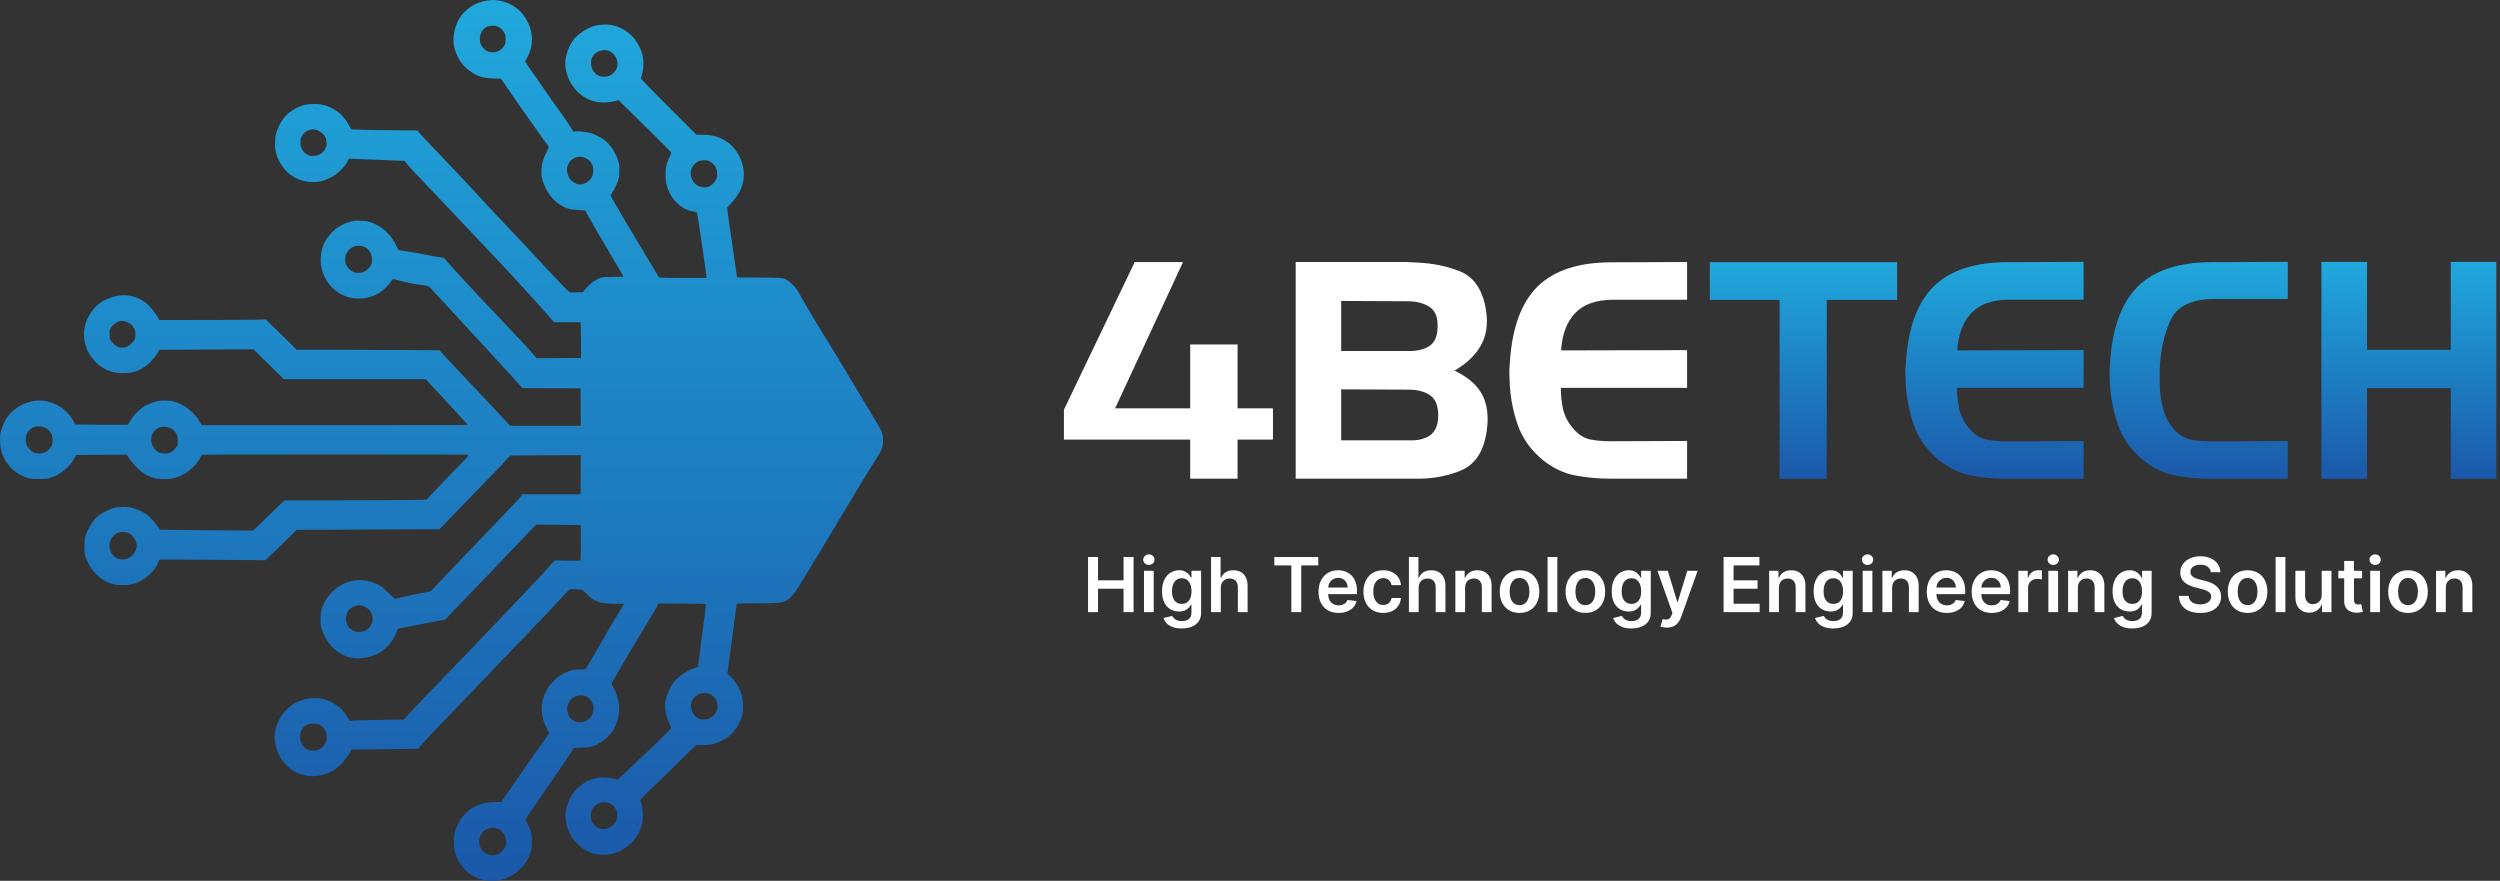
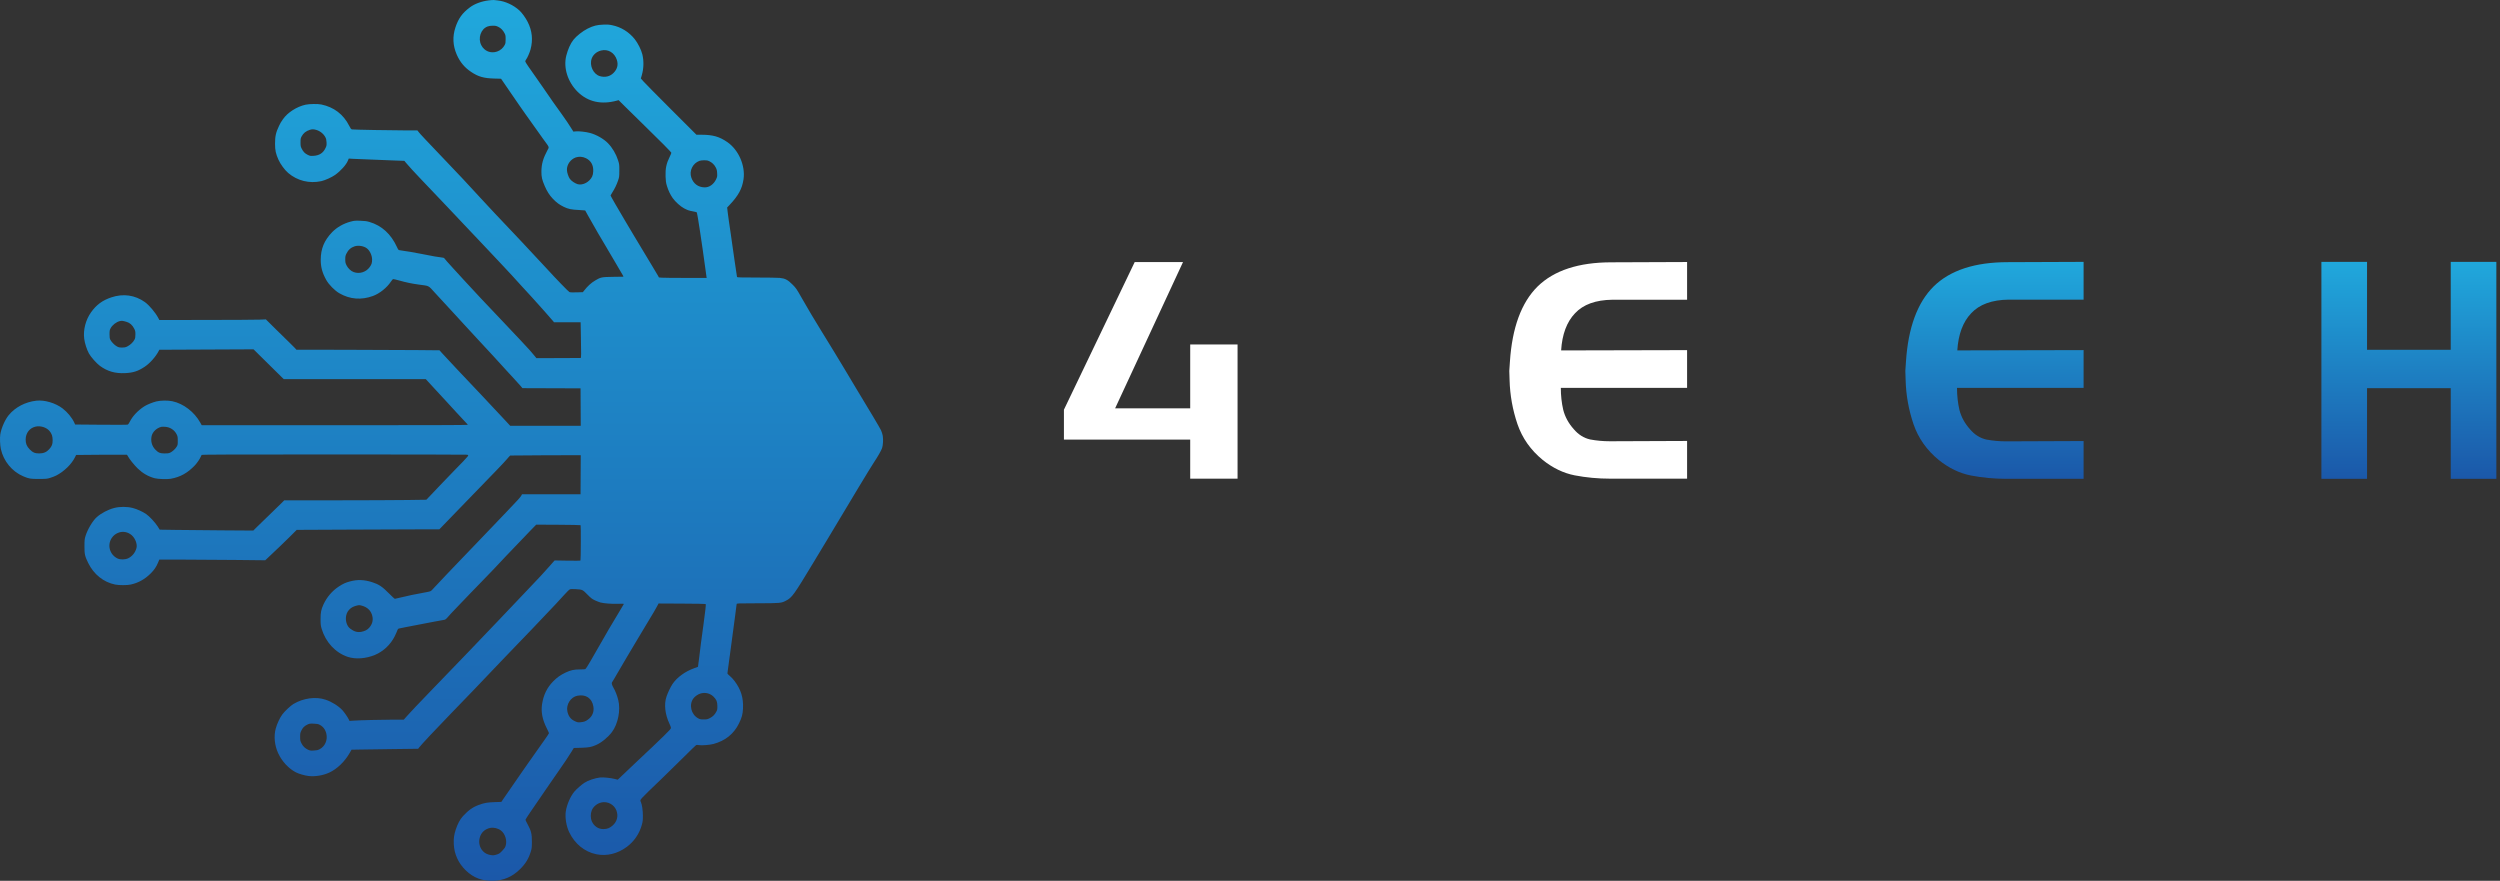
<svg xmlns="http://www.w3.org/2000/svg" width="3301" height="1163" viewBox="0 0 3301 1163" fill="none">
  <rect x="0" y="0" width="3301" height="1163" fill="#333333" stroke="none" />
  <path fill-rule="evenodd" clip-rule="evenodd" d="M645.384 0.483C635.872 1.652 626.752 5.021 620.527 9.663C610.461 17.172 605.328 24.27 601.369 36.156C597.345 48.235 597.899 60.177 603.031 71.99C607.348 81.926 613.302 89.099 622.13 94.994C631.542 101.281 638.763 103.341 652.704 103.716L661.578 103.955L663.783 107.135C664.997 108.884 668.451 113.928 671.46 118.343C681.032 132.388 682.874 135.067 686.435 140.13C688.352 142.854 691.538 147.399 693.517 150.23C700.083 159.627 711.001 174.951 717.113 183.349C726.049 195.628 725.341 193.654 722.639 198.737C717.082 209.188 714.981 216.662 714.876 226.341C714.799 233.506 715.709 237.496 719.311 245.765C722.395 252.849 725.432 257.602 729.918 262.372C734.608 267.359 738.681 270.364 744.589 273.198C750.395 275.983 754.602 276.851 764.318 277.27C768.781 277.463 772.547 277.737 772.688 277.879C772.829 278.022 774.564 281.168 776.545 284.872C780.216 291.735 799.309 324.668 801.066 327.166C801.598 327.923 802.033 328.681 802.033 328.851C802.033 329.022 806.577 336.72 812.131 345.96C817.685 355.199 822.449 363.339 822.72 364.049L823.211 365.341L809.644 365.54C794.263 365.766 793.211 365.979 785.911 370.341C780.239 373.73 776.102 377.537 770.772 384.275L769.581 385.781L761.483 386.027C755.703 386.203 752.939 386.089 751.829 385.629C750.661 385.145 732.679 366.572 722.539 355.375C722.002 354.782 707.462 339.191 688.671 319.058C682.821 312.791 675 304.516 671.29 300.669C662.684 291.747 644.795 272.668 633.18 260.024C613.576 238.684 610.059 234.928 590.238 214.169C561.752 184.334 554.815 176.955 552.863 174.414L551.173 172.213L537.432 172.204C518.243 172.192 466.511 171.247 464.767 170.876C463.576 170.622 462.933 169.787 461.067 166.07C453.523 151.044 440.901 141.407 424.263 137.969C419.635 137.012 408.51 137.155 403.549 138.235C391.905 140.77 379.665 148.618 373.583 157.45C370.594 161.791 370.347 162.209 368.537 165.997C364.256 174.957 363.166 179.8 363.174 189.824C363.181 198.535 364.115 202.887 367.708 210.958C370.318 216.82 376.056 224.606 380.606 228.461C392.76 238.759 408.511 242.628 424.263 239.186C429.122 238.124 438.124 234.065 442.416 231.002C449.923 225.643 457.002 217.761 459.339 212.156L460.502 209.367L465.427 209.693C470.116 210.002 478.027 210.32 516.905 211.759L533.941 212.39L535.807 214.689C538.548 218.067 548.656 229.128 554.975 235.664C558.005 238.798 564.552 245.674 569.526 250.945C574.5 256.215 583.481 265.655 589.485 271.923C600.212 283.121 616.397 300.249 621.539 305.845C622.976 307.409 627.183 311.838 630.887 315.687C634.591 319.535 640.534 325.831 644.092 329.677C652.568 338.836 657.961 344.564 665.564 352.482C668.99 356.051 673.759 361.179 676.159 363.877C678.559 366.576 684.173 372.746 688.634 377.589C693.095 382.432 699.415 389.308 702.678 392.869C709.613 400.437 728.771 422.019 730.386 424.083L731.496 425.502H749.074H766.652L766.995 442.679C767.502 468.109 767.456 472.629 766.69 472.681C766.334 472.705 753.053 472.767 737.175 472.819L708.308 472.913L704.442 468.243C702.315 465.674 699.925 462.873 699.131 462.019C698.336 461.164 693.039 455.453 687.359 449.328C681.68 443.203 670.014 430.85 661.434 421.876C642.362 401.927 624.814 383.221 611.627 368.784C606.163 362.801 599.755 355.791 597.387 353.207C590.693 345.9 588.133 342.998 587.09 341.537C586.257 340.368 585.625 340.142 582.355 339.843C578.255 339.467 573.259 338.581 555.797 335.131C546.232 333.241 539.035 332.027 527.677 330.385C526.132 330.161 525.805 329.781 524.261 326.411C516.304 309.048 504.143 297.893 487.958 293.111C484.17 291.992 481.892 291.687 475.785 291.48C468.864 291.246 467.865 291.333 463.098 292.589C453.613 295.089 444.909 300.029 438.658 306.462C428.133 317.29 423.515 328.43 423.495 343.036C423.481 352.71 425.633 360.53 430.866 369.82C434.315 375.942 442.036 383.746 448.084 387.221C462.044 395.243 476.95 396.447 492.453 390.807C501.107 387.659 510.858 379.894 516.042 372.022C517.712 369.486 518.654 368.526 519.464 368.53C520.079 368.533 523.445 369.339 526.943 370.32C536.365 372.965 543.965 374.552 552.948 375.751C567.255 377.662 565.269 376.667 574.02 386.302C582.292 395.411 589.086 402.779 600.347 414.859C604.344 419.146 611.092 426.499 615.344 431.199C619.596 435.9 626.474 443.359 630.628 447.775C640.097 457.84 663.636 483.42 669.512 490.032C671.052 491.766 675.346 496.427 679.054 500.392C682.761 504.357 686.691 508.706 687.787 510.058L689.779 512.515L728.17 512.648L766.561 512.78L766.695 537.513L766.829 562.247H720.264H673.699L667.592 555.643C655.612 542.686 648.343 534.927 637.884 523.932C621.955 507.185 621.132 506.314 604.164 488.273C595.505 479.067 586.59 469.51 584.352 467.036L580.282 462.537L549.915 462.249C533.213 462.091 490.707 461.914 455.457 461.855L391.366 461.748L389.431 459.559C388.367 458.355 385.282 455.279 382.576 452.723C379.871 450.167 371.674 442.145 364.361 434.897L351.064 421.719L342.87 422.056C338.363 422.241 306.712 422.423 272.534 422.462L210.392 422.533L208.925 419.744C205.23 412.718 196.869 402.82 191.281 398.856C178.156 389.547 162.76 387.375 147.073 392.62C135.244 396.575 127.334 402.381 120.269 412.293C113.164 422.263 109.721 435.407 111.155 447.084C111.893 453.09 114.636 461.673 117.439 466.751C119.99 471.371 127.406 479.741 131.879 483.048C141.744 490.34 152.158 493.337 165.309 492.669C176.068 492.122 182.309 490.086 191.039 484.273C198.036 479.614 205.691 470.963 209.675 463.214L210.392 461.819L272.588 461.533L334.784 461.248L342.24 468.626C346.34 472.684 355.311 481.54 362.175 488.306L374.655 500.608H468.431H562.207L573.758 513.169C580.111 520.077 586.955 527.478 588.968 529.614C590.981 531.751 597.176 538.511 602.736 544.636C608.296 550.761 613.933 556.809 615.262 558.076C616.591 559.343 617.679 560.627 617.679 560.928C617.679 561.312 565.091 561.475 442.011 561.473L266.344 561.47L264.536 558.196C256.699 544.002 242.322 532.936 227.671 529.822C221.621 528.536 212.334 528.634 206.447 530.046C201.669 531.192 194.111 534.261 190.689 536.445C182.164 541.885 175.03 549.454 171.257 557.06C170.415 558.758 169.319 560.364 168.821 560.631C168.269 560.926 154.501 561.002 133.549 560.824L99.184 560.532L98.135 558.152C95.393 551.933 89.034 544.198 82.626 539.29C73.249 532.105 58.725 527.831 47.902 529.073C33.34 530.742 20.165 537.656 11.481 548.187C6.595 554.111 1.647 565.449 0.358 573.675C-0.349 578.183 0.035 587.805 1.122 592.82C4.601 608.863 15.954 622.688 30.79 628.945C38.358 632.137 40.145 632.436 51.413 632.393C61.11 632.356 62.059 632.265 66.325 630.964C68.83 630.199 72.326 628.844 74.093 627.952C84.458 622.721 94.542 612.903 99.071 603.633L100.488 600.734L133.656 600.449C151.898 600.292 167.093 600.267 167.42 600.393C167.749 600.519 168.374 601.37 168.809 602.283C170.38 605.575 177.44 614.393 181.958 618.706C188.609 625.054 195.79 629.169 204.178 631.439C208.426 632.589 220.619 633.016 225.359 632.182C237.994 629.958 247.925 624.43 257.401 614.346C260.275 611.289 264.033 605.778 265.026 603.167C265.406 602.169 265.939 601.063 266.211 600.706C266.605 600.19 302.07 600.06 440.509 600.064C536.102 600.068 615.187 600.215 616.255 600.391C619.865 600.988 620.551 600.113 599.839 621.296C594.129 627.136 585.845 635.744 581.43 640.425C577.015 645.106 571.048 651.395 568.168 654.4L562.933 659.862L537.615 660.216C523.69 660.411 481.467 660.591 443.786 660.616L375.275 660.662L372.064 663.934C370.298 665.733 363.043 672.784 355.942 679.602C348.841 686.42 341.105 693.922 338.75 696.273L334.469 700.547L293.403 700.275C270.818 700.125 243.016 699.86 231.624 699.686L210.91 699.369L208.071 694.907C204.764 689.711 197.196 681.625 192.899 678.698C188.178 675.482 180.813 672.17 175.178 670.728C167.772 668.833 158.183 668.819 150.955 670.692C142.697 672.832 133.806 677.485 127.772 682.825C122.459 687.525 115.572 699.058 112.945 707.654C111.671 711.82 111.553 712.957 111.523 721.265C111.486 731.769 112.052 734.31 116.426 743.278C123.822 758.438 136.718 768.761 152.134 771.859C157.225 772.882 167.864 772.87 172.589 771.835C182.736 769.613 191.112 764.941 199.086 757.056C203.515 752.675 206.457 748.337 208.691 742.89L210.336 738.876L240.659 738.907C257.335 738.924 288.807 739.129 310.595 739.362L350.211 739.785L353.318 736.886C364.003 726.917 377.678 713.789 384.195 707.244L391.768 699.637L457.47 699.325C493.606 699.154 535.989 698.99 551.654 698.96L580.135 698.907L589.975 688.719C599.654 678.7 636.061 641.106 656.138 620.4C661.768 614.594 667.885 608.016 669.732 605.783C671.58 603.55 673.382 601.613 673.737 601.48C674.093 601.345 695.184 601.19 720.606 601.134L766.829 601.033L766.695 626.833L766.561 652.633H727.886H689.211L688.454 654.187C687.486 656.176 683.34 660.77 669.758 674.906C663.736 681.173 656.387 688.865 653.428 691.999C650.468 695.133 639.646 706.438 629.379 717.121C619.111 727.804 608.596 738.759 606.012 741.466C603.429 744.172 595.962 751.98 589.42 758.818C578.398 770.337 575.152 773.783 570.508 778.886C568.849 780.708 568.398 780.889 563.046 781.886C545.43 785.167 539.901 786.305 531.493 788.381C526.385 789.642 521.841 790.674 521.395 790.675C520.948 790.676 517.32 787.354 513.333 783.293C504.792 774.596 500.175 771.533 491.342 768.705C480.936 765.373 472.041 765.049 462.325 767.648C456.241 769.276 453.153 770.67 447.566 774.313C438.716 780.083 431.663 788.27 427.175 797.982C423.994 804.866 423.219 808.819 423.278 817.867C423.323 824.704 423.496 826.195 424.719 830.298C429.979 847.934 442.889 861.846 459.032 867.273C469.324 870.733 483.044 869.775 495.102 864.754C506.05 860.195 515.676 851.146 521.096 840.316C522.643 837.226 524.195 833.74 524.545 832.571C524.92 831.32 525.621 830.26 526.249 829.997C526.835 829.751 530.81 828.944 535.083 828.204C539.355 827.465 547.167 825.957 552.443 824.854C557.719 823.751 567.274 821.913 573.675 820.77C580.076 819.627 586.053 818.539 586.955 818.352C588.001 818.136 589.201 817.261 590.259 815.944C592.148 813.593 597.683 807.681 607.853 797.149C611.705 793.16 617.177 787.449 620.013 784.457C622.849 781.466 630.416 773.657 636.83 767.104C647.407 756.297 655.649 747.644 667.916 734.473C674.037 727.899 693.29 707.796 701.288 699.627L708.019 692.751L737.117 692.893C753.121 692.971 766.408 693.227 766.642 693.462C767.125 693.945 766.948 739.285 766.461 740.073C766.258 740.401 760.081 740.483 749.218 740.302L732.292 740.021L725.896 747.262C717.504 756.762 713.241 761.373 701.325 773.839C695.878 779.537 689.685 786.061 687.563 788.339C683.035 793.198 676.667 799.896 668.355 808.543C665.07 811.962 659.722 817.588 656.472 821.045C649.059 828.933 631.761 847.021 621.854 857.247C617.707 861.528 612.216 867.24 609.653 869.942C601.482 878.553 587.912 892.626 568.217 912.917C554.39 927.161 540.885 941.42 536.943 945.935L533.213 950.209L519.13 950.222C504.294 950.236 474.818 950.984 466.429 951.559L461.471 951.898L460.63 950.124C459.212 947.136 454.855 940.774 452.268 937.915C447.195 932.308 438.152 926.63 429.887 923.862C416.965 919.534 400.522 921.744 387.387 929.573C383.794 931.714 376.136 938.898 372.916 943.147C369.643 947.467 365.736 955.784 364.086 961.948C361.355 972.144 362.517 984.034 367.263 994.451C372.192 1005.27 381.272 1015.05 390.893 1019.89C394.887 1021.9 402.576 1024.08 407.692 1024.65C416.27 1025.61 426.751 1023.85 434.813 1020.11C445.141 1015.31 455.071 1005.76 461.667 994.272L464.175 989.905L474.254 989.721C479.798 989.62 499.59 989.342 518.236 989.103L552.139 988.668L553.45 986.935C556.206 983.29 577.89 960.161 595.162 942.442C612.556 924.597 637.654 898.424 661.712 873.04C666.973 867.489 676.986 857.061 683.964 849.864C696.32 837.121 706.242 826.739 721.705 810.372C725.869 805.964 731.398 800.137 733.993 797.422C736.587 794.707 741.441 789.418 744.78 785.668C748.126 781.91 751.544 778.563 752.397 778.209C753.494 777.755 755.626 777.667 759.734 777.905C769.118 778.449 769.182 778.477 775.524 784.924C780.351 789.83 781.624 790.819 785.462 792.64C787.883 793.788 791.262 795.097 792.971 795.549C797.726 796.805 808.207 797.561 816.435 797.241C822.018 797.025 823.807 797.106 823.685 797.569C823.596 797.907 821.585 801.33 819.214 805.176C809.971 820.173 801.493 834.702 779.622 873.031C776.223 878.988 773.666 882.921 772.809 883.512C772.506 883.721 769.39 883.896 765.886 883.9C757.848 883.91 753.587 884.837 746.777 888.057C740.164 891.184 735.793 894.287 730.445 899.652C722.383 907.742 717.53 917.729 715.715 929.968C714.196 940.214 716.209 950.381 722.014 961.783C723.587 964.872 724.874 967.704 724.874 968.077C724.874 968.45 722.241 972.448 719.022 976.963C715.803 981.478 710.559 988.901 707.368 993.46C704.177 998.018 699.578 1004.54 697.149 1007.96C694.72 1011.38 691.105 1016.56 689.117 1019.47C687.129 1022.39 681.404 1030.66 676.395 1037.86C671.385 1045.06 666.094 1052.73 664.637 1054.89L661.988 1058.83L652.909 1059.13C643.431 1059.45 639.697 1060.11 632.281 1062.8C624.302 1065.7 618.66 1069.68 611.373 1077.56C607.464 1081.79 604.2 1087.86 601.704 1095.54C599.491 1102.35 598.852 1107.15 599.172 1114.53C599.749 1127.85 605.244 1139.83 615.161 1149.4C625.338 1159.22 637.072 1163.55 651.857 1162.94C665.335 1162.39 676.016 1157.82 685.937 1148.35C693.576 1141.06 697.917 1134.12 700.856 1124.51C702.148 1120.28 702.284 1119.07 702.314 1111.56C702.356 1101.15 701.342 1096.91 696.841 1088.68C695.17 1085.63 693.803 1082.81 693.803 1082.43C693.803 1082.04 696.793 1077.36 700.446 1072.04C704.099 1066.71 709.73 1058.5 712.958 1053.8C716.185 1049.1 722.012 1040.6 725.906 1034.9C729.801 1029.2 735.05 1021.62 737.57 1018.06C743.859 1009.18 750.943 998.587 754.584 992.619L757.625 987.635L767.271 987.36C777.585 987.066 780.8 986.463 787.275 983.605C794.285 980.51 802.725 973.606 807.968 966.678C816.055 955.993 819.683 937.604 816.335 924.275C814.821 918.248 812.442 912.155 809.98 907.997C807.986 904.631 807.281 901.907 808.136 900.876C808.433 900.518 809.478 898.826 810.459 897.117C817.758 884.391 821.14 878.609 827.125 868.628C830.882 862.36 837.058 851.988 840.849 845.578C844.641 839.168 850.362 829.612 853.564 824.341C862.179 810.161 865.328 804.824 867.558 800.625L869.562 796.85L900.485 796.999C917.494 797.081 931.582 797.321 931.793 797.531C932.276 798.015 931.385 806.405 929.116 822.736C926.476 841.738 924.292 858.584 922.982 870.061C922.339 875.692 921.719 880.372 921.605 880.462C921.491 880.551 919.533 881.274 917.254 882.069C904.815 886.406 893.788 894.39 887.888 903.332C885.224 907.37 881.739 914.687 879.993 919.907C876.578 930.117 878.121 943.474 884.172 956.104C885.136 958.116 885.925 960.377 885.925 961.127C885.925 962.215 883.997 964.38 876.457 971.761C868.145 979.897 855.425 991.997 845.79 1000.94C844.08 1002.52 837.555 1008.7 831.29 1014.67C825.025 1020.64 818.944 1026.42 817.776 1027.52L815.654 1029.52L811.562 1028.48C806.262 1027.13 796.41 1026.16 792.453 1026.59C785.741 1027.33 776.636 1030.38 771.786 1033.51C767.753 1036.12 761.048 1042.01 758.245 1045.41C753.184 1051.55 748.506 1062.32 747.117 1071.05C745.844 1079.04 747.686 1090.66 751.5 1098.69C758.817 1114.1 771.838 1124.75 787.273 1127.93C801.036 1130.77 815.367 1127.32 827.687 1118.18C837.23 1111.1 844.249 1100.81 847.461 1089.19C848.673 1084.81 848.868 1083.14 848.864 1077.11C848.859 1070.06 847.815 1062.85 846.252 1059.05C844.821 1055.58 842.221 1058.48 874.791 1027.14C883.335 1018.92 896.59 1005.93 904.247 998.274C911.902 990.621 918.617 984.118 919.167 983.823C919.847 983.46 920.947 983.453 922.595 983.805C925.948 984.521 936.965 983.693 941.979 982.35C957.707 978.133 968.94 969.089 975.785 955.13C979.561 947.428 980.717 943.101 981.063 935.373C981.69 921.347 978.416 910.664 970.04 899.403C968.22 896.958 965.329 893.854 963.613 892.506C961.897 891.157 960.495 889.643 960.495 889.138C960.495 888.634 960.842 885.91 961.267 883.086C961.691 880.262 963.093 869.91 964.381 860.081C966.595 843.186 968.991 825.283 970.584 813.723C970.977 810.874 971.556 806.329 971.871 803.622C972.187 800.916 972.542 798.235 972.661 797.666C972.875 796.647 973.319 796.629 999.958 796.574C1030.25 796.512 1031.56 796.396 1037.69 793.21C1045.85 788.967 1048.01 785.971 1074.68 741.724C1083.27 727.48 1091.7 713.495 1093.42 710.646C1095.14 707.797 1099.68 700.222 1103.52 693.812C1107.35 687.402 1115.39 673.999 1121.39 664.028C1127.39 654.057 1132.76 645.084 1133.33 644.086C1133.89 643.089 1136.17 639.36 1138.38 635.799C1140.6 632.238 1144.27 626.178 1146.55 622.332C1148.83 618.486 1152.27 612.991 1154.19 610.122C1159.02 602.91 1163.43 595.163 1164.65 591.771C1165.96 588.105 1166.41 580.218 1165.58 575.326C1165.24 573.29 1164.18 570.004 1163.24 568.025C1161.61 564.631 1148.49 542.55 1130.1 512.262C1125.6 504.855 1118.42 492.851 1114.15 485.587C1109.87 478.322 1103.52 467.833 1100.04 462.278C1096.56 456.723 1089.76 445.651 1084.92 437.674C1080.08 429.697 1073.92 419.558 1071.23 415.142C1068.54 410.726 1062.98 401.17 1058.87 393.905C1051.7 381.242 1051.19 380.493 1046.47 375.757C1040.21 369.482 1036.64 367.611 1029.67 366.936C1027.08 366.686 1013.37 366.474 999.188 366.467C979.046 366.456 973.357 366.311 973.173 365.805C973.043 365.449 971.653 356.184 970.084 345.216C968.515 334.248 967.111 324.458 966.964 323.461C966.816 322.464 965.879 315.821 964.88 308.699C963.882 301.577 962.822 294.385 962.524 292.717C962.226 291.049 961.566 286.154 961.057 281.84L960.131 273.994L963.315 270.628C975.008 258.265 979.888 249.285 981.749 236.7C984.383 218.887 975.326 198.016 960.495 187.723C949.95 180.406 941.327 177.941 926.189 177.92L919.588 177.91L886.01 144.372C867.543 125.925 851.027 109.201 849.31 107.207L846.188 103.581L847.4 99.437C850.02 90.483 850.285 80.507 848.137 71.726C846.68 65.768 842.235 56.897 838.116 51.726C830.519 42.19 820.037 35.713 808.273 33.286C804.297 32.466 802.008 32.316 796.596 32.519C788.139 32.836 783.435 34.034 775.882 37.793C769.427 41.004 761.037 47.607 757.18 52.51C753.265 57.486 749.846 65.079 747.71 73.539C743.69 89.464 749.648 108.338 762.782 121.283C776.294 134.601 794.096 138.553 814.72 132.815L816.792 132.238L826.115 141.477C831.243 146.559 841.03 156.165 847.865 162.825C871.964 186.308 886.442 200.933 886.442 201.796C886.442 202.275 885.416 204.731 884.161 207.253C879.859 215.899 878.46 222.604 878.809 232.901C879.023 239.172 879.302 241.131 880.608 245.506C882.378 251.437 885.059 257.063 888.272 261.595C891.791 266.558 898.65 272.721 903.343 275.138C908.251 277.665 909.802 278.182 915.433 279.173C917.82 279.592 919.936 280.2 920.136 280.523C920.816 281.624 927.129 323.212 930.937 351.69C931.814 358.243 932.658 364.361 932.813 365.287L933.096 366.971L904.979 366.967C889.515 366.965 875.331 366.819 873.461 366.642L870.059 366.321L868.597 363.667C867.794 362.208 864.994 357.518 862.376 353.244C857.472 345.24 843.279 321.628 836.223 309.735C834.026 306.031 828.897 297.407 824.826 290.57C815.632 275.128 806.176 258.677 806.176 258.126C806.176 257.897 807.195 256.13 808.441 254.198C811.669 249.191 814.278 243.805 816.125 238.334C817.641 233.845 817.729 233.15 817.763 225.305C817.798 217.366 817.73 216.798 816.145 211.803C813.443 203.288 808.655 195.172 802.742 189.081C797.187 183.36 787.458 177.805 779.05 175.553C773.394 174.039 764.057 173.02 760.012 173.476L757.089 173.806L755.9 171.844C752.572 166.356 745.805 156.27 741.899 150.976C735.923 142.878 725.409 127.902 717.352 116.013C713.684 110.6 708.565 103.257 705.977 99.696C700.195 91.741 694.068 82.668 693.622 81.4C693.411 80.804 693.749 79.852 694.539 78.811C696.325 76.46 699.402 69.495 700.53 65.251C703.881 52.638 702.679 40.762 696.882 29.199C694.131 23.713 689.397 17.103 685.942 13.926C677.953 6.58 667.069 1.577 656.777 0.521C655.068 0.345 652.971 0.122 652.116 0.024C651.262 -0.074 648.232 0.133 645.384 0.483ZM643.622 35.042C634.796 38.433 630.804 50.515 635.483 59.668C639.5 67.524 647.851 70.899 656.308 68.083C660.493 66.691 664.39 63.35 666.383 59.446C667.481 57.295 667.649 56.272 667.639 51.784C667.628 47.148 667.477 46.317 666.197 43.866C664.105 39.86 661.331 37.055 657.813 35.387C655.179 34.139 654.075 33.918 650.563 33.941C647.667 33.96 645.578 34.291 643.622 35.042ZM793.489 66.749C787.756 68.228 783.208 72.126 781.336 77.165C777.94 86.31 783.304 97.964 792.102 100.555C798.88 102.551 805.55 100.973 810.118 96.292C815.163 91.124 816.573 85.546 814.481 79.037C811.393 69.431 802.736 64.364 793.489 66.749ZM409.245 171.385C403.935 173.069 400.578 175.76 398.195 180.241C396.969 182.548 396.818 183.398 396.818 188.011C396.817 192.601 396.977 193.515 398.224 196.039C400.349 200.344 402.446 202.547 406.158 204.375C409.34 205.942 409.733 206.011 414.037 205.762C421.556 205.327 426.629 202.072 429.694 195.715C431.222 192.544 431.339 191.937 431.166 188.069C431.024 184.892 430.666 183.252 429.698 181.345C427.317 176.649 422.484 172.817 417.15 171.397C413.856 170.52 411.982 170.517 409.245 171.385ZM760.243 207.881C753.368 210.293 748.402 217.263 748.567 224.269C748.65 227.799 750.428 233.247 752.458 236.194C754.301 238.868 759.37 242.285 762.912 243.238C769.616 245.044 778.498 240.261 781.899 233.015C782.746 231.211 783.146 229.256 783.293 226.202C783.679 218.128 780.378 212.184 773.674 208.883C769.379 206.768 764.463 206.402 760.243 207.881ZM923.605 212.363C914.642 215.656 909.803 225.533 912.798 234.422C915.533 242.538 921.767 247.179 930.249 247.413C936.507 247.585 942.403 243.434 945.597 236.607C947.041 233.521 947.138 232.948 946.925 228.773C946.734 225.036 946.422 223.734 945.092 221.13C943.219 217.461 940.219 214.566 936.487 212.829C934.349 211.833 933.01 211.595 929.683 211.62C927.404 211.638 924.669 211.972 923.605 212.363ZM468.28 325.221C463.327 326.788 459.635 330.116 457.302 335.115C456.055 337.788 455.858 338.84 455.891 342.626C455.924 346.392 456.149 347.478 457.444 350.137C459.436 354.224 463.204 357.838 466.923 359.23C474.447 362.046 483.194 359.404 488.009 352.862C490.631 349.299 491.318 347.208 491.321 342.775C491.326 337.396 488.482 331.184 484.575 328.041C480.655 324.887 473.339 323.621 468.28 325.221ZM158.21 423.971C153.468 425.144 148.283 429.184 146.025 433.467C144.775 435.837 144.626 436.672 144.626 441.3C144.625 445.356 144.84 446.912 145.613 448.47C147.105 451.475 151.187 455.662 154.289 457.367C156.707 458.697 157.572 458.886 161.196 458.874C164.807 458.862 165.744 458.652 168.488 457.239C172.236 455.309 176.005 451.642 177.628 448.346C178.57 446.434 178.803 445.089 178.803 441.559C178.803 437.703 178.61 436.77 177.25 434.048C174.857 429.261 171.521 426.285 167.056 424.955C162.383 423.563 160.641 423.369 158.21 423.971ZM46.873 563.328C39.005 565.183 33.927 571.846 33.881 580.376C33.852 585.778 35.333 589.37 39.234 593.357C43.284 597.497 46.031 598.679 51.672 598.709C57.383 598.739 61.439 597.034 64.981 593.113C68.608 589.099 69.513 586.703 69.501 581.153C69.489 575.892 68.244 572.341 65.191 568.864C61.086 564.187 53.262 561.822 46.873 563.328ZM212.981 563.598C206.728 565.172 201.476 570.197 200.215 575.81C198.776 582.216 200.431 588.627 204.718 593.26C208.772 597.639 211.244 598.709 217.383 598.739C221.368 598.759 222.763 598.551 224.724 597.644C227.795 596.225 231.554 592.772 233.343 589.729C234.613 587.57 234.73 586.905 234.721 581.93C234.713 577.059 234.562 576.186 233.286 573.568C230.434 567.723 224.48 563.871 217.766 563.529C215.704 563.424 213.551 563.455 212.981 563.598ZM157.265 703.052C153.031 704.451 149.739 706.943 147.454 710.48C141.335 719.95 144.883 732.385 155.129 737.378C158.815 739.174 165.287 739.065 169.309 737.138C174.572 734.618 178.596 729.62 180.204 723.607C181.538 718.616 178.702 710.959 173.947 706.721C169.367 702.638 162.854 701.205 157.265 703.052ZM470.377 799.792C462.384 801.725 457.253 807.57 456.744 815.318C456.346 821.38 458.581 827.156 462.454 830.077C467.664 834.007 471.919 835.211 477.168 834.244C481.537 833.438 484.94 831.704 487.321 829.067C491.267 824.698 492.794 819.75 491.833 814.449C490.459 806.866 485.582 801.802 477.601 799.665C474.506 798.837 474.31 798.841 470.377 799.792ZM924.696 915.797C921.483 916.786 917.645 919.437 915.688 922.019C909.417 930.289 912.401 943.265 921.758 948.419C924.217 949.774 924.992 949.932 929.165 949.937C933.453 949.941 934.109 949.799 937.373 948.155C941.234 946.21 943.737 943.695 945.896 939.59C947.087 937.327 947.254 936.413 947.223 932.339C947.178 926.53 946.082 923.812 942.231 919.96C937.66 915.388 931.09 913.828 924.696 915.797ZM762.328 918.635C753.593 920.363 747.236 930.335 749.156 939.294C750.557 945.826 753.52 949.694 759.091 952.263C762.441 953.807 763.107 953.939 766.227 953.679C771.079 953.274 773.038 952.574 776.538 949.998C782.215 945.818 784.654 939.799 783.498 932.824C781.694 921.934 773.481 916.43 762.328 918.635ZM405.621 956.851C401.779 958.729 399.633 960.945 397.751 964.971C396.48 967.692 396.299 968.692 396.299 973.01C396.299 977.531 396.44 978.229 397.987 981.372C399.952 985.364 402.783 988.127 406.787 989.961C409.346 991.132 410.107 991.238 414.358 991.014C418.159 990.813 419.629 990.488 421.868 989.352C429.044 985.708 432.731 977.504 430.973 969.096C429.818 963.576 426.825 959.471 422.192 957.052C419.984 955.9 418.802 955.673 414.165 955.516C409.014 955.341 408.564 955.411 405.621 956.851ZM794.334 1059.51C788.543 1060.73 783.314 1064.99 781.308 1070.14C779.546 1074.66 779.633 1080.41 781.526 1084.62C784.398 1091.01 789.982 1094.72 796.706 1094.72C801.771 1094.72 805.207 1093.37 809.116 1089.83C814.845 1084.64 816.625 1077.41 813.937 1070.22C811.038 1062.47 802.487 1057.8 794.334 1059.51ZM647.336 1093.17C640.135 1094.67 635.175 1099.32 633.408 1106.22C631.706 1112.86 633.389 1119.53 637.919 1124.11C640.672 1126.89 643.701 1128.35 648.149 1129.04C651.274 1129.52 652.114 1129.45 655.521 1128.43C659.041 1127.38 659.676 1126.96 663.036 1123.51C665.77 1120.7 666.925 1119.07 667.567 1117.1C669.834 1110.17 667.207 1101.16 661.628 1096.74C657.81 1093.72 651.856 1092.23 647.336 1093.17Z" fill="url(#paint0_linear_8_20)" />
-   <path d="M1680.81 539.183V580.484H1634.07V632H1571.55V580.484H1404.81V540.96L1498.28 346H1562.07L1472.39 539.183H1571.55V454.804H1634.07V539.183H1680.81Z" fill="white" />
-   <path d="M1867.98 632.033H1710.81V345.967H1857.63C1860.02 346.232 1862.41 346.365 1864.8 346.365C1867.18 346.365 1869.57 346.498 1871.96 346.764C1891.59 347.56 1909.89 351.279 1926.87 357.919C1944.11 364.56 1955.38 379.169 1960.69 401.746C1965.2 422.198 1963.87 439.463 1956.71 453.541C1949.81 467.353 1937.74 479.305 1920.5 489.398C1939.6 498.429 1952.33 510.116 1958.7 524.46C1965.07 538.803 1965.99 556.599 1961.49 577.848C1956.71 599.628 1945.83 614.104 1928.86 621.276C1912.15 628.182 1894.24 631.768 1875.14 632.033C1873.82 632.033 1872.49 632.033 1871.16 632.033C1870.1 632.033 1869.04 632.033 1867.98 632.033ZM1859.62 581.434C1871.3 581.965 1880.71 579.84 1887.87 575.059C1895.3 570.012 1899.02 561.114 1899.02 548.365C1899.02 535.35 1895.3 526.452 1887.87 521.671C1880.71 516.89 1871.3 514.499 1859.62 514.499L1770.89 514.101V581.434H1859.62ZM1770.89 397.363V463.501H1858.83C1870.23 463.767 1879.65 461.642 1887.08 457.126C1894.51 452.345 1898.22 443.58 1898.22 430.831C1898.49 418.347 1894.77 409.714 1887.08 404.933C1879.39 400.152 1869.97 397.762 1858.83 397.762L1770.89 397.363Z" fill="white" />
+   <path d="M1680.81 539.183H1634.07V632H1571.55V580.484H1404.81V540.96L1498.28 346H1562.07L1472.39 539.183H1571.55V454.804H1634.07V539.183H1680.81Z" fill="white" />
  <path d="M2128.95 395.769C2106.94 396.035 2090.49 402.011 2079.61 413.698C2068.74 425.12 2062.64 441.455 2061.31 462.704L2227.63 462.306V512.108H2060.91C2060.91 522.202 2061.97 531.897 2064.1 541.193C2066.48 550.49 2071.12 558.989 2078.02 566.692C2084.12 573.864 2091.28 578.379 2099.51 580.239C2108 581.832 2116.62 582.629 2125.37 582.629C2125.9 582.629 2126.43 582.629 2126.96 582.629C2127.76 582.629 2128.42 582.629 2128.95 582.629L2227.63 582.231V632.033H2126.17C2109.99 632.033 2094.34 630.572 2079.22 627.651C2064.36 624.729 2050.3 617.956 2037.04 607.331C2021.12 594.316 2009.98 578.512 2003.62 559.919C1997.25 541.06 1993.8 521.803 1993.27 502.148C1993 497.898 1992.87 493.781 1992.87 489.797C1993.14 485.813 1993.4 481.828 1993.67 477.844C1996.59 432.69 2008.79 399.488 2030.27 378.239C2052.03 356.99 2084.52 346.365 2127.76 346.365L2227.63 345.967V395.769H2128.95Z" fill="white" />
-   <path d="M2349.79 396.039H2257.63V346.167H2504.98V396.039H2412.03V632.233H2349.79V396.039Z" fill="url(#paint1_linear_8_20)" />
  <path d="M2652.25 395.64C2630.18 395.906 2613.69 401.89 2602.78 413.594C2591.88 425.031 2585.76 441.389 2584.43 462.668L2751.19 462.269V512.141H2584.03C2584.03 522.248 2585.1 531.957 2587.22 541.266C2589.62 550.575 2594.27 559.087 2601.19 566.8C2607.3 573.982 2614.49 578.504 2622.73 580.366C2631.24 581.962 2639.89 582.759 2648.66 582.759C2649.19 582.759 2649.73 582.759 2650.26 582.759C2651.06 582.759 2651.72 582.759 2652.25 582.759L2751.19 582.36V632.233H2649.46C2633.24 632.233 2617.54 630.77 2602.38 627.844C2587.49 624.918 2573.39 618.135 2560.09 607.496C2544.14 594.463 2532.97 578.637 2526.58 560.018C2520.2 541.133 2516.74 521.849 2516.21 502.166C2515.94 497.911 2515.81 493.788 2515.81 489.798C2516.08 485.808 2516.34 481.818 2516.61 477.829C2519.53 432.611 2531.77 399.363 2553.31 378.085C2575.12 356.806 2607.7 346.167 2651.06 346.167L2751.19 345.768V395.64H2652.25Z" fill="url(#paint2_linear_8_20)" />
-   <path d="M2921.86 394.842C2892.87 395.108 2874.12 404.683 2865.61 423.568C2857.1 442.453 2852.44 464.397 2851.64 489.399C2851.64 493.655 2851.64 498.044 2851.64 502.565C2851.64 506.821 2851.78 511.21 2852.04 515.731C2852.84 525.041 2854.57 534.217 2857.23 543.261C2859.89 552.038 2864.28 559.885 2870.39 566.8C2876.78 573.982 2884.09 578.504 2892.34 580.366C2900.85 581.962 2909.49 582.759 2918.27 582.759C2918.8 582.759 2919.33 582.759 2919.86 582.759C2920.66 582.759 2921.33 582.759 2921.86 582.759L3020.8 582.36V632.233H2919.07C2902.84 632.233 2887.15 630.77 2871.99 627.844C2857.1 624.918 2843 618.135 2829.7 607.496C2813.74 594.463 2802.57 578.637 2796.19 560.018C2789.81 541.133 2786.35 521.849 2785.82 502.166C2785.55 497.911 2785.42 493.788 2785.42 489.798C2785.68 485.808 2785.95 481.818 2786.21 477.829C2789.14 432.611 2801.38 399.363 2822.92 378.085C2844.73 356.806 2877.31 346.167 2920.66 346.167L3020.8 345.768V394.842H2921.86Z" fill="url(#paint3_linear_8_20)" />
  <path d="M3125.44 345.768V461.87H3235.95V345.768H3296.19V632.233H3235.95V512.54H3125.44V632.233H3065.19V345.768H3125.44Z" fill="url(#paint4_linear_8_20)" />
-   <path d="M1436.67 808.232V735.505H1449.85V766.294H1483.55V735.505H1496.76V808.232H1483.55V777.338H1449.85V808.232H1436.67ZM1510.52 808.232V753.687H1523.37V808.232H1510.52ZM1516.98 745.945C1514.95 745.945 1513.19 745.271 1511.73 743.921C1510.26 742.548 1509.52 740.903 1509.52 738.985C1509.52 737.044 1510.26 735.399 1511.73 734.049C1513.19 732.676 1514.95 731.99 1516.98 731.99C1519.04 731.99 1520.79 732.676 1522.24 734.049C1523.71 735.399 1524.44 737.044 1524.44 738.985C1524.44 740.903 1523.71 742.548 1522.24 743.921C1520.79 745.271 1519.04 745.945 1516.98 745.945ZM1560.31 829.823C1555.7 829.823 1551.73 829.196 1548.42 827.941C1545.1 826.71 1542.44 825.053 1540.43 822.97C1538.42 820.886 1537.02 818.578 1536.24 816.045L1547.81 813.24C1548.34 814.305 1549.09 815.358 1550.09 816.4C1551.08 817.465 1552.42 818.341 1554.1 819.028C1555.81 819.738 1557.95 820.093 1560.53 820.093C1564.17 820.093 1567.19 819.205 1569.58 817.43C1571.97 815.678 1573.17 812.79 1573.17 808.765V798.431H1572.53C1571.87 799.757 1570.9 801.118 1569.62 802.515C1568.36 803.912 1566.7 805.084 1564.61 806.031C1562.55 806.978 1559.96 807.451 1556.83 807.451C1552.64 807.451 1548.84 806.469 1545.44 804.504C1542.05 802.515 1539.35 799.556 1537.34 795.626C1535.35 791.672 1534.36 786.724 1534.36 780.782C1534.36 774.793 1535.35 769.738 1537.34 765.619C1539.35 761.476 1542.06 758.339 1545.47 756.208C1548.88 754.054 1552.68 752.977 1556.87 752.977C1560.07 752.977 1562.69 753.521 1564.75 754.61C1566.84 755.676 1568.49 756.966 1569.73 758.481C1570.96 759.972 1571.89 761.381 1572.53 762.707H1573.24V753.687H1585.92V809.12C1585.92 813.784 1584.81 817.643 1582.58 820.697C1580.36 823.751 1577.31 826.035 1573.45 827.551C1569.6 829.066 1565.22 829.823 1560.31 829.823ZM1560.42 797.366C1563.14 797.366 1565.46 796.703 1567.38 795.377C1569.3 794.052 1570.76 792.146 1571.75 789.66C1572.74 787.174 1573.24 784.191 1573.24 780.711C1573.24 777.278 1572.74 774.272 1571.75 771.691C1570.78 769.111 1569.33 767.11 1567.42 765.69C1565.52 764.246 1563.19 763.524 1560.42 763.524C1557.56 763.524 1555.17 764.269 1553.25 765.761C1551.33 767.252 1549.89 769.3 1548.92 771.904C1547.95 774.485 1547.46 777.42 1547.46 780.711C1547.46 784.049 1547.95 786.973 1548.92 789.482C1549.91 791.968 1551.37 793.91 1553.28 795.306C1555.23 796.679 1557.6 797.366 1560.42 797.366ZM1611.95 776.272V808.232H1599.09V735.505H1611.66V762.955H1612.3C1613.58 759.878 1615.56 757.451 1618.23 755.676C1620.93 753.876 1624.37 752.977 1628.53 752.977C1632.32 752.977 1635.62 753.77 1638.44 755.356C1641.26 756.942 1643.44 759.262 1644.97 762.316C1646.54 765.37 1647.32 769.099 1647.32 773.502V808.232H1634.46V775.491C1634.46 771.821 1633.52 768.969 1631.62 766.933C1629.75 764.873 1627.12 763.843 1623.74 763.843C1621.47 763.843 1619.43 764.34 1617.63 765.335C1615.85 766.305 1614.46 767.714 1613.44 769.561C1612.45 771.407 1611.95 773.644 1611.95 776.272ZM1682.6 746.549V735.505H1740.62V746.549H1718.15V808.232H1705.08V746.549H1682.6ZM1767.48 809.298C1762.01 809.298 1757.29 808.161 1753.31 805.889C1749.36 803.592 1746.31 800.349 1744.18 796.159C1742.05 791.945 1740.99 786.985 1740.99 781.279C1740.99 775.669 1742.05 770.744 1744.18 766.507C1746.34 762.245 1749.34 758.931 1753.2 756.563C1757.06 754.172 1761.6 752.977 1766.8 752.977C1770.17 752.977 1773.34 753.521 1776.32 754.61C1779.33 755.676 1781.98 757.333 1784.28 759.582C1786.6 761.831 1788.42 764.695 1789.75 768.176C1791.07 771.632 1791.73 775.751 1791.73 780.534V784.475H1747.02V775.811H1779.41C1779.39 773.348 1778.85 771.159 1777.81 769.241C1776.77 767.3 1775.32 765.773 1773.45 764.66C1771.6 763.547 1769.44 762.991 1766.98 762.991C1764.35 762.991 1762.05 763.63 1760.06 764.909C1758.07 766.163 1756.52 767.82 1755.41 769.88C1754.32 771.916 1753.76 774.153 1753.74 776.592V784.156C1753.74 787.328 1754.32 790.051 1755.48 792.323C1756.64 794.572 1758.26 796.301 1760.34 797.508C1762.42 798.692 1764.86 799.284 1767.66 799.284C1769.53 799.284 1771.22 799.023 1772.74 798.502C1774.25 797.958 1775.56 797.165 1776.68 796.123C1777.79 795.081 1778.63 793.791 1779.2 792.252L1791.2 793.602C1790.44 796.774 1789 799.544 1786.87 801.911C1784.76 804.255 1782.06 806.078 1778.77 807.38C1775.48 808.659 1771.72 809.298 1767.48 809.298ZM1826.4 809.298C1820.96 809.298 1816.28 808.102 1812.37 805.711C1808.49 803.32 1805.5 800.017 1803.39 795.803C1801.31 791.566 1800.27 786.689 1800.27 781.173C1800.27 775.633 1801.33 770.744 1803.46 766.507C1805.59 762.245 1808.6 758.931 1812.48 756.563C1816.39 754.172 1821 752.977 1826.33 752.977C1830.76 752.977 1834.68 753.794 1838.08 755.427C1841.52 757.037 1844.25 759.321 1846.29 762.281C1848.32 765.216 1849.48 768.649 1849.77 772.579H1837.48C1836.98 769.951 1835.8 767.761 1833.93 766.009C1832.08 764.234 1829.61 763.346 1826.51 763.346C1823.88 763.346 1821.57 764.056 1819.58 765.477C1817.59 766.874 1816.04 768.886 1814.93 771.514C1813.84 774.142 1813.3 777.29 1813.3 780.96C1813.3 784.677 1813.84 787.873 1814.93 790.548C1816.02 793.199 1817.55 795.247 1819.51 796.691C1821.5 798.112 1823.83 798.822 1826.51 798.822C1828.4 798.822 1830.09 798.467 1831.59 797.757C1833.1 797.023 1834.37 795.969 1835.39 794.596C1836.4 793.223 1837.1 791.554 1837.48 789.589H1849.77C1849.46 793.448 1848.32 796.869 1846.36 799.852C1844.39 802.811 1841.72 805.131 1838.33 806.812C1834.95 808.469 1830.97 809.298 1826.4 809.298ZM1873.18 776.272V808.232H1860.32V735.505H1872.89V762.955H1873.53C1874.81 759.878 1876.79 757.451 1879.46 755.676C1882.16 753.876 1885.6 752.977 1889.76 752.977C1893.55 752.977 1896.85 753.77 1899.67 755.356C1902.49 756.942 1904.67 759.262 1906.2 762.316C1907.77 765.37 1908.55 769.099 1908.55 773.502V808.232H1895.69V775.491C1895.69 771.821 1894.75 768.969 1892.85 766.933C1890.98 764.873 1888.35 763.843 1884.97 763.843C1882.7 763.843 1880.66 764.34 1878.86 765.335C1877.09 766.305 1875.69 767.714 1874.67 769.561C1873.68 771.407 1873.18 773.644 1873.18 776.272ZM1934.51 776.272V808.232H1921.65V753.687H1933.94V762.955H1934.58C1935.83 759.901 1937.83 757.475 1940.58 755.676C1943.35 753.876 1946.77 752.977 1950.84 752.977C1954.61 752.977 1957.89 753.782 1960.68 755.392C1963.5 757.001 1965.67 759.333 1967.21 762.387C1968.78 765.441 1969.54 769.146 1969.52 773.502V808.232H1956.67V775.491C1956.67 771.845 1955.72 768.992 1953.83 766.933C1951.96 764.873 1949.36 763.843 1946.05 763.843C1943.8 763.843 1941.8 764.34 1940.05 765.335C1938.32 766.305 1936.96 767.714 1935.96 769.561C1934.99 771.407 1934.51 773.644 1934.51 776.272ZM2006.38 809.298C2001.06 809.298 1996.44 808.126 1992.53 805.782C1988.63 803.438 1985.6 800.16 1983.44 795.945C1981.31 791.731 1980.25 786.807 1980.25 781.173C1980.25 775.538 1981.31 770.602 1983.44 766.365C1985.6 762.127 1988.63 758.836 1992.53 756.492C1996.44 754.149 2001.06 752.977 2006.38 752.977C2011.71 752.977 2016.33 754.149 2020.23 756.492C2024.14 758.836 2027.16 762.127 2029.29 766.365C2031.44 770.602 2032.52 775.538 2032.52 781.173C2032.52 786.807 2031.44 791.731 2029.29 795.945C2027.16 800.16 2024.14 803.438 2020.23 805.782C2016.33 808.126 2011.71 809.298 2006.38 809.298ZM2006.45 798.999C2009.34 798.999 2011.76 798.206 2013.7 796.62C2015.64 795.01 2017.08 792.856 2018.03 790.157C2019 787.458 2019.49 784.452 2019.49 781.137C2019.49 777.799 2019 774.781 2018.03 772.082C2017.08 769.359 2015.64 767.193 2013.7 765.583C2011.76 763.973 2009.34 763.169 2006.45 763.169C2003.49 763.169 2001.03 763.973 1999.07 765.583C1997.13 767.193 1995.67 769.359 1994.7 772.082C1993.75 774.781 1993.28 777.799 1993.28 781.137C1993.28 784.452 1993.75 787.458 1994.7 790.157C1995.67 792.856 1997.13 795.01 1999.07 796.62C2001.03 798.206 2003.49 798.999 2006.45 798.999ZM2056.28 735.505V808.232H2043.43V735.505H2056.28ZM2093.3 809.298C2087.97 809.298 2083.35 808.126 2079.45 805.782C2075.54 803.438 2072.51 800.16 2070.36 795.945C2068.23 791.731 2067.16 786.807 2067.16 781.173C2067.16 775.538 2068.23 770.602 2070.36 766.365C2072.51 762.127 2075.54 758.836 2079.45 756.492C2083.35 754.149 2087.97 752.977 2093.3 752.977C2098.62 752.977 2103.24 754.149 2107.15 756.492C2111.05 758.836 2114.07 762.127 2116.2 766.365C2118.36 770.602 2119.43 775.538 2119.43 781.173C2119.43 786.807 2118.36 791.731 2116.2 795.945C2114.07 800.16 2111.05 803.438 2107.15 805.782C2103.24 808.126 2098.62 809.298 2093.3 809.298ZM2093.37 798.999C2096.26 798.999 2098.67 798.206 2100.61 796.62C2102.55 795.01 2104 792.856 2104.94 790.157C2105.91 787.458 2106.4 784.452 2106.4 781.137C2106.4 777.799 2105.91 774.781 2104.94 772.082C2104 769.359 2102.55 767.193 2100.61 765.583C2098.67 763.973 2096.26 763.169 2093.37 763.169C2090.41 763.169 2087.95 763.973 2085.98 765.583C2084.04 767.193 2082.58 769.359 2081.61 772.082C2080.67 774.781 2080.19 777.799 2080.19 781.137C2080.19 784.452 2080.67 787.458 2081.61 790.157C2082.58 792.856 2084.04 795.01 2085.98 796.62C2087.95 798.206 2090.41 798.999 2093.37 798.999ZM2154.06 829.823C2149.45 829.823 2145.48 829.196 2142.17 827.941C2138.85 826.71 2136.19 825.053 2134.18 822.97C2132.17 820.886 2130.77 818.578 2129.99 816.045L2141.56 813.24C2142.09 814.305 2142.84 815.358 2143.84 816.4C2144.83 817.465 2146.17 818.341 2147.85 819.028C2149.56 819.738 2151.7 820.093 2154.28 820.093C2157.92 820.093 2160.94 819.205 2163.33 817.43C2165.72 815.678 2166.92 812.79 2166.92 808.765V798.431H2166.28C2165.62 799.757 2164.65 801.118 2163.37 802.515C2162.11 803.912 2160.45 805.084 2158.36 806.031C2156.3 806.978 2153.71 807.451 2150.58 807.451C2146.39 807.451 2142.59 806.469 2139.19 804.504C2135.8 802.515 2133.1 799.556 2131.09 795.626C2129.1 791.672 2128.11 786.724 2128.11 780.782C2128.11 774.793 2129.1 769.738 2131.09 765.619C2133.1 761.476 2135.81 758.339 2139.22 756.208C2142.63 754.054 2146.43 752.977 2150.62 752.977C2153.82 752.977 2156.44 753.521 2158.5 754.61C2160.59 755.676 2162.24 756.966 2163.48 758.481C2164.71 759.972 2165.64 761.381 2166.28 762.707H2166.99V753.687H2179.67V809.12C2179.67 813.784 2178.56 817.643 2176.33 820.697C2174.11 823.751 2171.06 826.035 2167.2 827.551C2163.35 829.066 2158.97 829.823 2154.06 829.823ZM2154.17 797.366C2156.89 797.366 2159.21 796.703 2161.13 795.377C2163.05 794.052 2164.51 792.146 2165.5 789.66C2166.49 787.174 2166.99 784.191 2166.99 780.711C2166.99 777.278 2166.49 774.272 2165.5 771.691C2164.53 769.111 2163.08 767.11 2161.17 765.69C2159.27 764.246 2156.94 763.524 2154.17 763.524C2151.31 763.524 2148.92 764.269 2147 765.761C2145.08 767.252 2143.64 769.3 2142.67 771.904C2141.7 774.485 2141.21 777.42 2141.21 780.711C2141.21 784.049 2141.7 786.973 2142.67 789.482C2143.66 791.968 2145.12 793.91 2147.03 795.306C2148.98 796.679 2151.35 797.366 2154.17 797.366ZM2200.83 828.687C2199.08 828.687 2197.46 828.545 2195.97 828.261C2194.5 828 2193.33 827.693 2192.45 827.338L2195.44 817.323C2197.31 817.868 2198.98 818.128 2200.44 818.105C2201.91 818.081 2203.2 817.619 2204.31 816.72C2205.45 815.844 2206.41 814.376 2207.19 812.316L2208.29 809.369L2188.51 753.687H2202.15L2214.72 794.88H2215.29L2227.89 753.687H2241.56L2219.73 814.838C2218.71 817.726 2217.36 820.2 2215.68 822.259C2214 824.343 2211.94 825.929 2209.5 827.018C2207.08 828.131 2204.2 828.687 2200.83 828.687ZM2275.83 808.232V735.505H2323.13V746.549H2289.01V766.294H2320.68V777.338H2289.01V797.188H2323.42V808.232H2275.83ZM2348.86 776.272V808.232H2336.01V753.687H2348.29V762.955H2348.93C2350.19 759.901 2352.19 757.475 2354.94 755.676C2357.7 753.876 2361.13 752.977 2365.2 752.977C2368.96 752.977 2372.24 753.782 2375.03 755.392C2377.85 757.001 2380.03 759.333 2381.57 762.387C2383.13 765.441 2383.9 769.146 2383.88 773.502V808.232H2371.02V775.491C2371.02 771.845 2370.07 768.992 2368.18 766.933C2366.31 764.873 2363.72 763.843 2360.4 763.843C2358.15 763.843 2356.15 764.34 2354.4 765.335C2352.67 766.305 2351.31 767.714 2350.32 769.561C2349.35 771.407 2348.86 773.644 2348.86 776.272ZM2420.67 829.823C2416.05 829.823 2412.08 829.196 2408.77 827.941C2405.46 826.71 2402.79 825.053 2400.78 822.97C2398.77 820.886 2397.37 818.578 2396.59 816.045L2408.17 813.24C2408.69 814.305 2409.44 815.358 2410.44 816.4C2411.43 817.465 2412.77 818.341 2414.45 819.028C2416.16 819.738 2418.3 820.093 2420.88 820.093C2424.53 820.093 2427.54 819.205 2429.94 817.43C2432.33 815.678 2433.52 812.79 2433.52 808.765V798.431H2432.88C2432.22 799.757 2431.25 801.118 2429.97 802.515C2428.72 803.912 2427.05 805.084 2424.96 806.031C2422.9 806.978 2420.31 807.451 2417.19 807.451C2413 807.451 2409.2 806.469 2405.79 804.504C2402.4 802.515 2399.7 799.556 2397.69 795.626C2395.7 791.672 2394.71 786.724 2394.71 780.782C2394.71 774.793 2395.7 769.738 2397.69 765.619C2399.7 761.476 2402.41 758.339 2405.82 756.208C2409.23 754.054 2413.03 752.977 2417.22 752.977C2420.42 752.977 2423.05 753.521 2425.11 754.61C2427.19 755.676 2428.85 756.966 2430.08 758.481C2431.31 759.972 2432.24 761.381 2432.88 762.707H2433.59V753.687H2446.27V809.12C2446.27 813.784 2445.16 817.643 2442.93 820.697C2440.71 823.751 2437.66 826.035 2433.81 827.551C2429.95 829.066 2425.57 829.823 2420.67 829.823ZM2420.77 797.366C2423.5 797.366 2425.82 796.703 2427.73 795.377C2429.65 794.052 2431.11 792.146 2432.1 789.66C2433.1 787.174 2433.59 784.191 2433.59 780.711C2433.59 777.278 2433.1 774.272 2432.1 771.691C2431.13 769.111 2429.69 767.11 2427.77 765.69C2425.87 764.246 2423.54 763.524 2420.77 763.524C2417.91 763.524 2415.52 764.269 2413.6 765.761C2411.68 767.252 2410.24 769.3 2409.27 771.904C2408.3 774.485 2407.81 777.42 2407.81 780.711C2407.81 784.049 2408.3 786.973 2409.27 789.482C2410.26 791.968 2411.72 793.91 2413.64 795.306C2415.58 796.679 2417.96 797.366 2420.77 797.366ZM2459.44 808.232V753.687H2472.3V808.232H2459.44ZM2465.91 745.945C2463.87 745.945 2462.12 745.271 2460.65 743.921C2459.18 742.548 2458.45 740.903 2458.45 738.985C2458.45 737.044 2459.18 735.399 2460.65 734.049C2462.12 732.676 2463.87 731.99 2465.91 731.99C2467.97 731.99 2469.72 732.676 2471.16 734.049C2472.63 735.399 2473.37 737.044 2473.37 738.985C2473.37 740.903 2472.63 742.548 2471.16 743.921C2469.72 745.271 2467.97 745.945 2465.91 745.945ZM2498.37 776.272V808.232H2485.52V753.687H2497.81V762.955H2498.45C2499.7 759.901 2501.7 757.475 2504.45 755.676C2507.22 753.876 2510.64 752.977 2514.71 752.977C2518.47 752.977 2521.75 753.782 2524.55 755.392C2527.36 757.001 2529.54 759.333 2531.08 762.387C2532.64 765.441 2533.41 769.146 2533.39 773.502V808.232H2520.53V775.491C2520.53 771.845 2519.59 768.992 2517.69 766.933C2515.82 764.873 2513.23 763.843 2509.92 763.843C2507.67 763.843 2505.67 764.34 2503.91 765.335C2502.19 766.305 2500.82 767.714 2499.83 769.561C2498.86 771.407 2498.37 773.644 2498.37 776.272ZM2570.6 809.298C2565.14 809.298 2560.41 808.161 2556.44 805.889C2552.48 803.592 2549.44 800.349 2547.31 796.159C2545.18 791.945 2544.11 786.985 2544.11 781.279C2544.11 775.669 2545.18 770.744 2547.31 766.507C2549.46 762.245 2552.47 758.931 2556.33 756.563C2560.19 754.172 2564.72 752.977 2569.93 752.977C2573.29 752.977 2576.46 753.521 2579.45 754.61C2582.45 755.676 2585.1 757.333 2587.4 759.582C2589.72 761.831 2591.54 764.695 2592.87 768.176C2594.2 771.632 2594.86 775.751 2594.86 780.534V784.475H2550.15V775.811H2582.54C2582.51 773.348 2581.98 771.159 2580.94 769.241C2579.9 767.3 2578.44 765.773 2576.57 764.66C2574.72 763.547 2572.57 762.991 2570.11 762.991C2567.48 762.991 2565.17 763.63 2563.18 764.909C2561.19 766.163 2559.64 767.82 2558.53 769.88C2557.44 771.916 2556.89 774.153 2556.86 776.592V784.156C2556.86 787.328 2557.44 790.051 2558.6 792.323C2559.76 794.572 2561.38 796.301 2563.47 797.508C2565.55 798.692 2567.99 799.284 2570.78 799.284C2572.65 799.284 2574.34 799.023 2575.86 798.502C2577.38 797.958 2578.69 797.165 2579.8 796.123C2580.91 795.081 2581.75 793.791 2582.32 792.252L2594.33 793.602C2593.57 796.774 2592.12 799.544 2589.99 801.911C2587.89 804.255 2585.19 806.078 2581.9 807.38C2578.61 808.659 2574.84 809.298 2570.6 809.298ZM2629.88 809.298C2624.41 809.298 2619.69 808.161 2615.71 805.889C2611.76 803.592 2608.72 800.349 2606.59 796.159C2604.46 791.945 2603.39 786.985 2603.39 781.279C2603.39 775.669 2604.46 770.744 2606.59 766.507C2608.74 762.245 2611.75 758.931 2615.61 756.563C2619.47 754.172 2624 752.977 2629.21 752.977C2632.57 752.977 2635.74 753.521 2638.72 754.61C2641.73 755.676 2644.38 757.333 2646.68 759.582C2649 761.831 2650.82 764.695 2652.15 768.176C2653.47 771.632 2654.14 775.751 2654.14 780.534V784.475H2609.43V775.811H2641.81C2641.79 773.348 2641.26 771.159 2640.22 769.241C2639.17 767.3 2637.72 765.773 2635.85 764.66C2634 763.547 2631.85 762.991 2629.38 762.991C2626.76 762.991 2624.45 763.63 2622.46 764.909C2620.47 766.163 2618.92 767.82 2617.81 769.88C2616.72 771.916 2616.16 774.153 2616.14 776.592V784.156C2616.14 787.328 2616.72 790.051 2617.88 792.323C2619.04 794.572 2620.66 796.301 2622.74 797.508C2624.83 798.692 2627.27 799.284 2630.06 799.284C2631.93 799.284 2633.62 799.023 2635.14 798.502C2636.65 797.958 2637.97 797.165 2639.08 796.123C2640.19 795.081 2641.03 793.791 2641.6 792.252L2653.6 793.602C2652.85 796.774 2651.4 799.544 2649.27 801.911C2647.16 804.255 2644.47 806.078 2641.17 807.38C2637.88 808.659 2634.12 809.298 2629.88 809.298ZM2665.01 808.232V753.687H2677.48V762.778H2678.04C2679.04 759.629 2680.74 757.203 2683.16 755.498C2685.6 753.77 2688.38 752.906 2691.5 752.906C2692.21 752.906 2693.01 752.941 2693.88 753.012C2694.78 753.06 2695.53 753.142 2696.12 753.261V765.086C2695.57 764.897 2694.71 764.731 2693.53 764.589C2692.37 764.423 2691.24 764.34 2690.15 764.34C2687.81 764.34 2685.7 764.849 2683.83 765.867C2681.99 766.862 2680.53 768.247 2679.46 770.022C2678.4 771.798 2677.87 773.846 2677.87 776.166V808.232H2665.01ZM2704.66 808.232V753.687H2717.51V808.232H2704.66ZM2711.12 745.945C2709.09 745.945 2707.33 745.271 2705.87 743.921C2704.4 742.548 2703.67 740.903 2703.67 738.985C2703.67 737.044 2704.4 735.399 2705.87 734.049C2707.33 732.676 2709.09 731.99 2711.12 731.99C2713.18 731.99 2714.93 732.676 2716.38 734.049C2717.85 735.399 2718.58 737.044 2718.58 738.985C2718.58 740.903 2717.85 742.548 2716.38 743.921C2714.93 745.271 2713.18 745.945 2711.12 745.945ZM2743.59 776.272V808.232H2730.73V753.687H2743.02V762.955H2743.66C2744.91 759.901 2746.92 757.475 2749.66 755.676C2752.43 753.876 2755.85 752.977 2759.92 752.977C2763.69 752.977 2766.97 753.782 2769.76 755.392C2772.58 757.001 2774.76 759.333 2776.3 762.387C2777.86 765.441 2778.63 769.146 2778.6 773.502V808.232H2765.75V775.491C2765.75 771.845 2764.8 768.992 2762.91 766.933C2761.04 764.873 2758.44 763.843 2755.13 763.843C2752.88 763.843 2750.88 764.34 2749.13 765.335C2747.4 766.305 2746.04 767.714 2745.05 769.561C2744.07 771.407 2743.59 773.644 2743.59 776.272ZM2815.39 829.823C2810.78 829.823 2806.81 829.196 2803.5 827.941C2800.18 826.71 2797.52 825.053 2795.51 822.97C2793.49 820.886 2792.1 818.578 2791.32 816.045L2802.89 813.24C2803.41 814.305 2804.17 815.358 2805.17 816.4C2806.16 817.465 2807.5 818.341 2809.18 819.028C2810.88 819.738 2813.03 820.093 2815.61 820.093C2819.25 820.093 2822.27 819.205 2824.66 817.43C2827.05 815.678 2828.25 812.79 2828.25 808.765V798.431H2827.61C2826.95 799.757 2825.98 801.118 2824.7 802.515C2823.44 803.912 2821.77 805.084 2819.69 806.031C2817.63 806.978 2815.04 807.451 2811.91 807.451C2807.72 807.451 2803.92 806.469 2800.51 804.504C2797.13 802.515 2794.43 799.556 2792.42 795.626C2790.43 791.672 2789.43 786.724 2789.43 780.782C2789.43 774.793 2790.43 769.738 2792.42 765.619C2794.43 761.476 2797.14 758.339 2800.55 756.208C2803.96 754.054 2807.76 752.977 2811.95 752.977C2815.14 752.977 2817.77 753.521 2819.83 754.61C2821.92 755.676 2823.57 756.966 2824.8 758.481C2826.03 759.972 2826.97 761.381 2827.61 762.707H2828.32V753.687H2841V809.12C2841 813.784 2839.88 817.643 2837.66 820.697C2835.43 823.751 2832.39 826.035 2828.53 827.551C2824.67 829.066 2820.29 829.823 2815.39 829.823ZM2815.5 797.366C2818.22 797.366 2820.54 796.703 2822.46 795.377C2824.38 794.052 2825.83 792.146 2826.83 789.66C2827.82 787.174 2828.32 784.191 2828.32 780.711C2828.32 777.278 2827.82 774.272 2826.83 771.691C2825.86 769.111 2824.41 767.11 2822.5 765.69C2820.6 764.246 2818.27 763.524 2815.5 763.524C2812.64 763.524 2810.24 764.269 2808.33 765.761C2806.41 767.252 2804.96 769.3 2803.99 771.904C2803.02 774.485 2802.54 777.42 2802.54 780.711C2802.54 784.049 2803.02 786.973 2803.99 789.482C2804.99 791.968 2806.44 793.91 2808.36 795.306C2810.3 796.679 2812.68 797.366 2815.5 797.366ZM2919.07 755.498C2918.74 752.397 2917.34 749.982 2914.88 748.254C2912.44 746.526 2909.27 745.661 2905.36 745.661C2902.61 745.661 2900.26 746.076 2898.29 746.904C2896.33 747.733 2894.83 748.857 2893.78 750.278C2892.74 751.698 2892.21 753.32 2892.19 755.143C2892.19 756.658 2892.53 757.972 2893.22 759.085C2893.93 760.197 2894.89 761.144 2896.09 761.926C2897.3 762.683 2898.64 763.322 2900.11 763.843C2901.57 764.364 2903.05 764.802 2904.54 765.157L2911.36 766.862C2914.11 767.501 2916.75 768.365 2919.28 769.454C2921.84 770.543 2924.12 771.916 2926.14 773.573C2928.17 775.231 2929.78 777.231 2930.96 779.575C2932.15 781.919 2932.74 784.665 2932.74 787.813C2932.74 792.075 2931.65 795.827 2929.47 799.07C2927.3 802.29 2924.15 804.811 2920.03 806.634C2915.93 808.434 2910.97 809.333 2905.15 809.333C2899.49 809.333 2894.58 808.457 2890.41 806.705C2886.27 804.954 2883.02 802.397 2880.68 799.035C2878.36 795.673 2877.11 791.578 2876.92 786.748H2889.88C2890.07 789.281 2890.85 791.388 2892.22 793.069C2893.6 794.75 2895.38 796.005 2897.58 796.833C2899.81 797.662 2902.3 798.076 2905.04 798.076C2907.91 798.076 2910.42 797.65 2912.57 796.798C2914.75 795.922 2916.45 794.714 2917.68 793.176C2918.91 791.613 2919.54 789.79 2919.57 787.707C2919.54 785.813 2918.99 784.25 2917.9 783.019C2916.81 781.765 2915.28 780.723 2913.32 779.894C2911.37 779.042 2909.1 778.285 2906.5 777.622L2898.22 775.491C2892.23 773.952 2887.5 771.62 2884.02 768.495C2880.56 765.347 2878.83 761.168 2878.83 755.96C2878.83 751.675 2879.99 747.922 2882.31 744.703C2884.66 741.483 2887.84 738.985 2891.87 737.21C2895.89 735.41 2900.45 734.511 2905.54 734.511C2910.7 734.511 2915.22 735.41 2919.1 737.21C2923.01 738.985 2926.08 741.459 2928.3 744.632C2930.53 747.78 2931.68 751.402 2931.75 755.498H2919.07ZM2967.71 809.298C2962.38 809.298 2957.77 808.126 2953.86 805.782C2949.95 803.438 2946.92 800.16 2944.77 795.945C2942.64 791.731 2941.57 786.807 2941.57 781.173C2941.57 775.538 2942.64 770.602 2944.77 766.365C2946.92 762.127 2949.95 758.836 2953.86 756.492C2957.77 754.149 2962.38 752.977 2967.71 752.977C2973.04 752.977 2977.65 754.149 2981.56 756.492C2985.47 758.836 2988.48 762.127 2990.62 766.365C2992.77 770.602 2993.85 775.538 2993.85 781.173C2993.85 786.807 2992.77 791.731 2990.62 795.945C2988.48 800.16 2985.47 803.438 2981.56 805.782C2977.65 808.126 2973.04 809.298 2967.71 809.298ZM2967.78 798.999C2970.67 798.999 2973.08 798.206 2975.03 796.62C2976.97 795.01 2978.41 792.856 2979.36 790.157C2980.33 787.458 2980.81 784.452 2980.81 781.137C2980.81 777.799 2980.33 774.781 2979.36 772.082C2978.41 769.359 2976.97 767.193 2975.03 765.583C2973.08 763.973 2970.67 763.169 2967.78 763.169C2964.82 763.169 2962.36 763.973 2960.39 765.583C2958.45 767.193 2957 769.359 2956.03 772.082C2955.08 774.781 2954.61 777.799 2954.61 781.137C2954.61 784.452 2955.08 787.458 2956.03 790.157C2957 792.856 2958.45 795.01 2960.39 796.62C2962.36 798.206 2964.82 798.999 2967.78 798.999ZM3017.61 735.505V808.232H3004.76V735.505H3017.61ZM3065.6 785.292V753.687H3078.45V808.232H3065.99V798.538H3065.42C3064.19 801.592 3062.16 804.089 3059.35 806.031C3056.55 807.972 3053.11 808.943 3049.01 808.943C3045.44 808.943 3042.28 808.15 3039.53 806.563C3036.81 804.954 3034.68 802.622 3033.14 799.568C3031.6 796.49 3030.83 792.773 3030.83 788.417V753.687H3043.69V786.428C3043.69 789.885 3044.63 792.631 3046.53 794.667C3048.42 796.703 3050.91 797.721 3053.99 797.721C3055.88 797.721 3057.71 797.259 3059.49 796.336C3061.26 795.413 3062.72 794.04 3063.86 792.217C3065.02 790.37 3065.6 788.062 3065.6 785.292ZM3118.91 753.687V763.63H3087.55V753.687H3118.91ZM3095.29 740.619H3108.15V791.826C3108.15 793.554 3108.41 794.88 3108.93 795.803C3109.47 796.703 3110.18 797.319 3111.06 797.65C3111.94 797.981 3112.91 798.147 3113.97 798.147C3114.78 798.147 3115.51 798.088 3116.17 797.97C3116.86 797.851 3117.38 797.745 3117.74 797.65L3119.9 807.7C3119.22 807.936 3118.23 808.197 3116.96 808.481C3115.7 808.765 3114.16 808.931 3112.34 808.978C3109.12 809.073 3106.22 808.588 3103.64 807.522C3101.06 806.433 3099.01 804.752 3097.5 802.48C3096 800.207 3095.27 797.366 3095.29 793.957V740.619ZM3129.66 808.232V753.687H3142.51V808.232H3129.66ZM3136.12 745.945C3134.09 745.945 3132.33 745.271 3130.87 743.921C3129.4 742.548 3128.67 740.903 3128.67 738.985C3128.67 737.044 3129.4 735.399 3130.87 734.049C3132.33 732.676 3134.09 731.99 3136.12 731.99C3138.18 731.99 3139.93 732.676 3141.38 734.049C3142.85 735.399 3143.58 737.044 3143.58 738.985C3143.58 740.903 3142.85 742.548 3141.38 743.921C3139.93 745.271 3138.18 745.945 3136.12 745.945ZM3179.53 809.298C3174.2 809.298 3169.58 808.126 3165.68 805.782C3161.77 803.438 3158.74 800.16 3156.59 795.945C3154.46 791.731 3153.39 786.807 3153.39 781.173C3153.39 775.538 3154.46 770.602 3156.59 766.365C3158.74 762.127 3161.77 758.836 3165.68 756.492C3169.58 754.149 3174.2 752.977 3179.53 752.977C3184.85 752.977 3189.47 754.149 3193.38 756.492C3197.28 758.836 3200.3 762.127 3202.43 766.365C3204.59 770.602 3205.66 775.538 3205.66 781.173C3205.66 786.807 3204.59 791.731 3202.43 795.945C3200.3 800.16 3197.28 803.438 3193.38 805.782C3189.47 808.126 3184.85 809.298 3179.53 809.298ZM3179.6 798.999C3182.49 798.999 3184.9 798.206 3186.84 796.62C3188.78 795.01 3190.23 792.856 3191.17 790.157C3192.15 787.458 3192.63 784.452 3192.63 781.137C3192.63 777.799 3192.15 774.781 3191.17 772.082C3190.23 769.359 3188.78 767.193 3186.84 765.583C3184.9 763.973 3182.49 763.169 3179.6 763.169C3176.64 763.169 3174.18 763.973 3172.21 765.583C3170.27 767.193 3168.81 769.359 3167.84 772.082C3166.9 774.781 3166.42 777.799 3166.42 781.137C3166.42 784.452 3166.9 787.458 3167.84 790.157C3168.81 792.856 3170.27 795.01 3172.21 796.62C3174.18 798.206 3176.64 798.999 3179.6 798.999ZM3229.43 776.272V808.232H3216.57V753.687H3228.86V762.955H3229.5C3230.75 759.901 3232.76 757.475 3235.5 755.676C3238.27 753.876 3241.69 752.977 3245.76 752.977C3249.53 752.977 3252.81 753.782 3255.6 755.392C3258.42 757.001 3260.6 759.333 3262.13 762.387C3263.7 765.441 3264.47 769.146 3264.44 773.502V808.232H3251.59V775.491C3251.59 771.845 3250.64 768.992 3248.75 766.933C3246.88 764.873 3244.28 763.843 3240.97 763.843C3238.72 763.843 3236.72 764.34 3234.97 765.335C3233.24 766.305 3231.88 767.714 3230.88 769.561C3229.91 771.407 3229.43 773.644 3229.43 776.272Z" fill="white" />
  <defs>
    <linearGradient id="paint0_linear_8_20" x1="583" y1="0" x2="583" y2="1163" gradientUnits="userSpaceOnUse">
      <stop stop-color="#20A8DC" />
      <stop offset="1" stop-color="#1B58A9" />
    </linearGradient>
    <linearGradient id="paint1_linear_8_20" x1="2776.91" y1="345.768" x2="2776.91" y2="632.233" gradientUnits="userSpaceOnUse">
      <stop stop-color="#20A8DC" />
      <stop offset="1" stop-color="#1B58A9" />
    </linearGradient>
    <linearGradient id="paint2_linear_8_20" x1="2776.91" y1="345.768" x2="2776.91" y2="632.233" gradientUnits="userSpaceOnUse">
      <stop stop-color="#20A8DC" />
      <stop offset="1" stop-color="#1B58A9" />
    </linearGradient>
    <linearGradient id="paint3_linear_8_20" x1="2776.91" y1="345.768" x2="2776.91" y2="632.233" gradientUnits="userSpaceOnUse">
      <stop stop-color="#20A8DC" />
      <stop offset="1" stop-color="#1B58A9" />
    </linearGradient>
    <linearGradient id="paint4_linear_8_20" x1="2776.91" y1="345.768" x2="2776.91" y2="632.233" gradientUnits="userSpaceOnUse">
      <stop stop-color="#20A8DC" />
      <stop offset="1" stop-color="#1B58A9" />
    </linearGradient>
  </defs>
</svg>